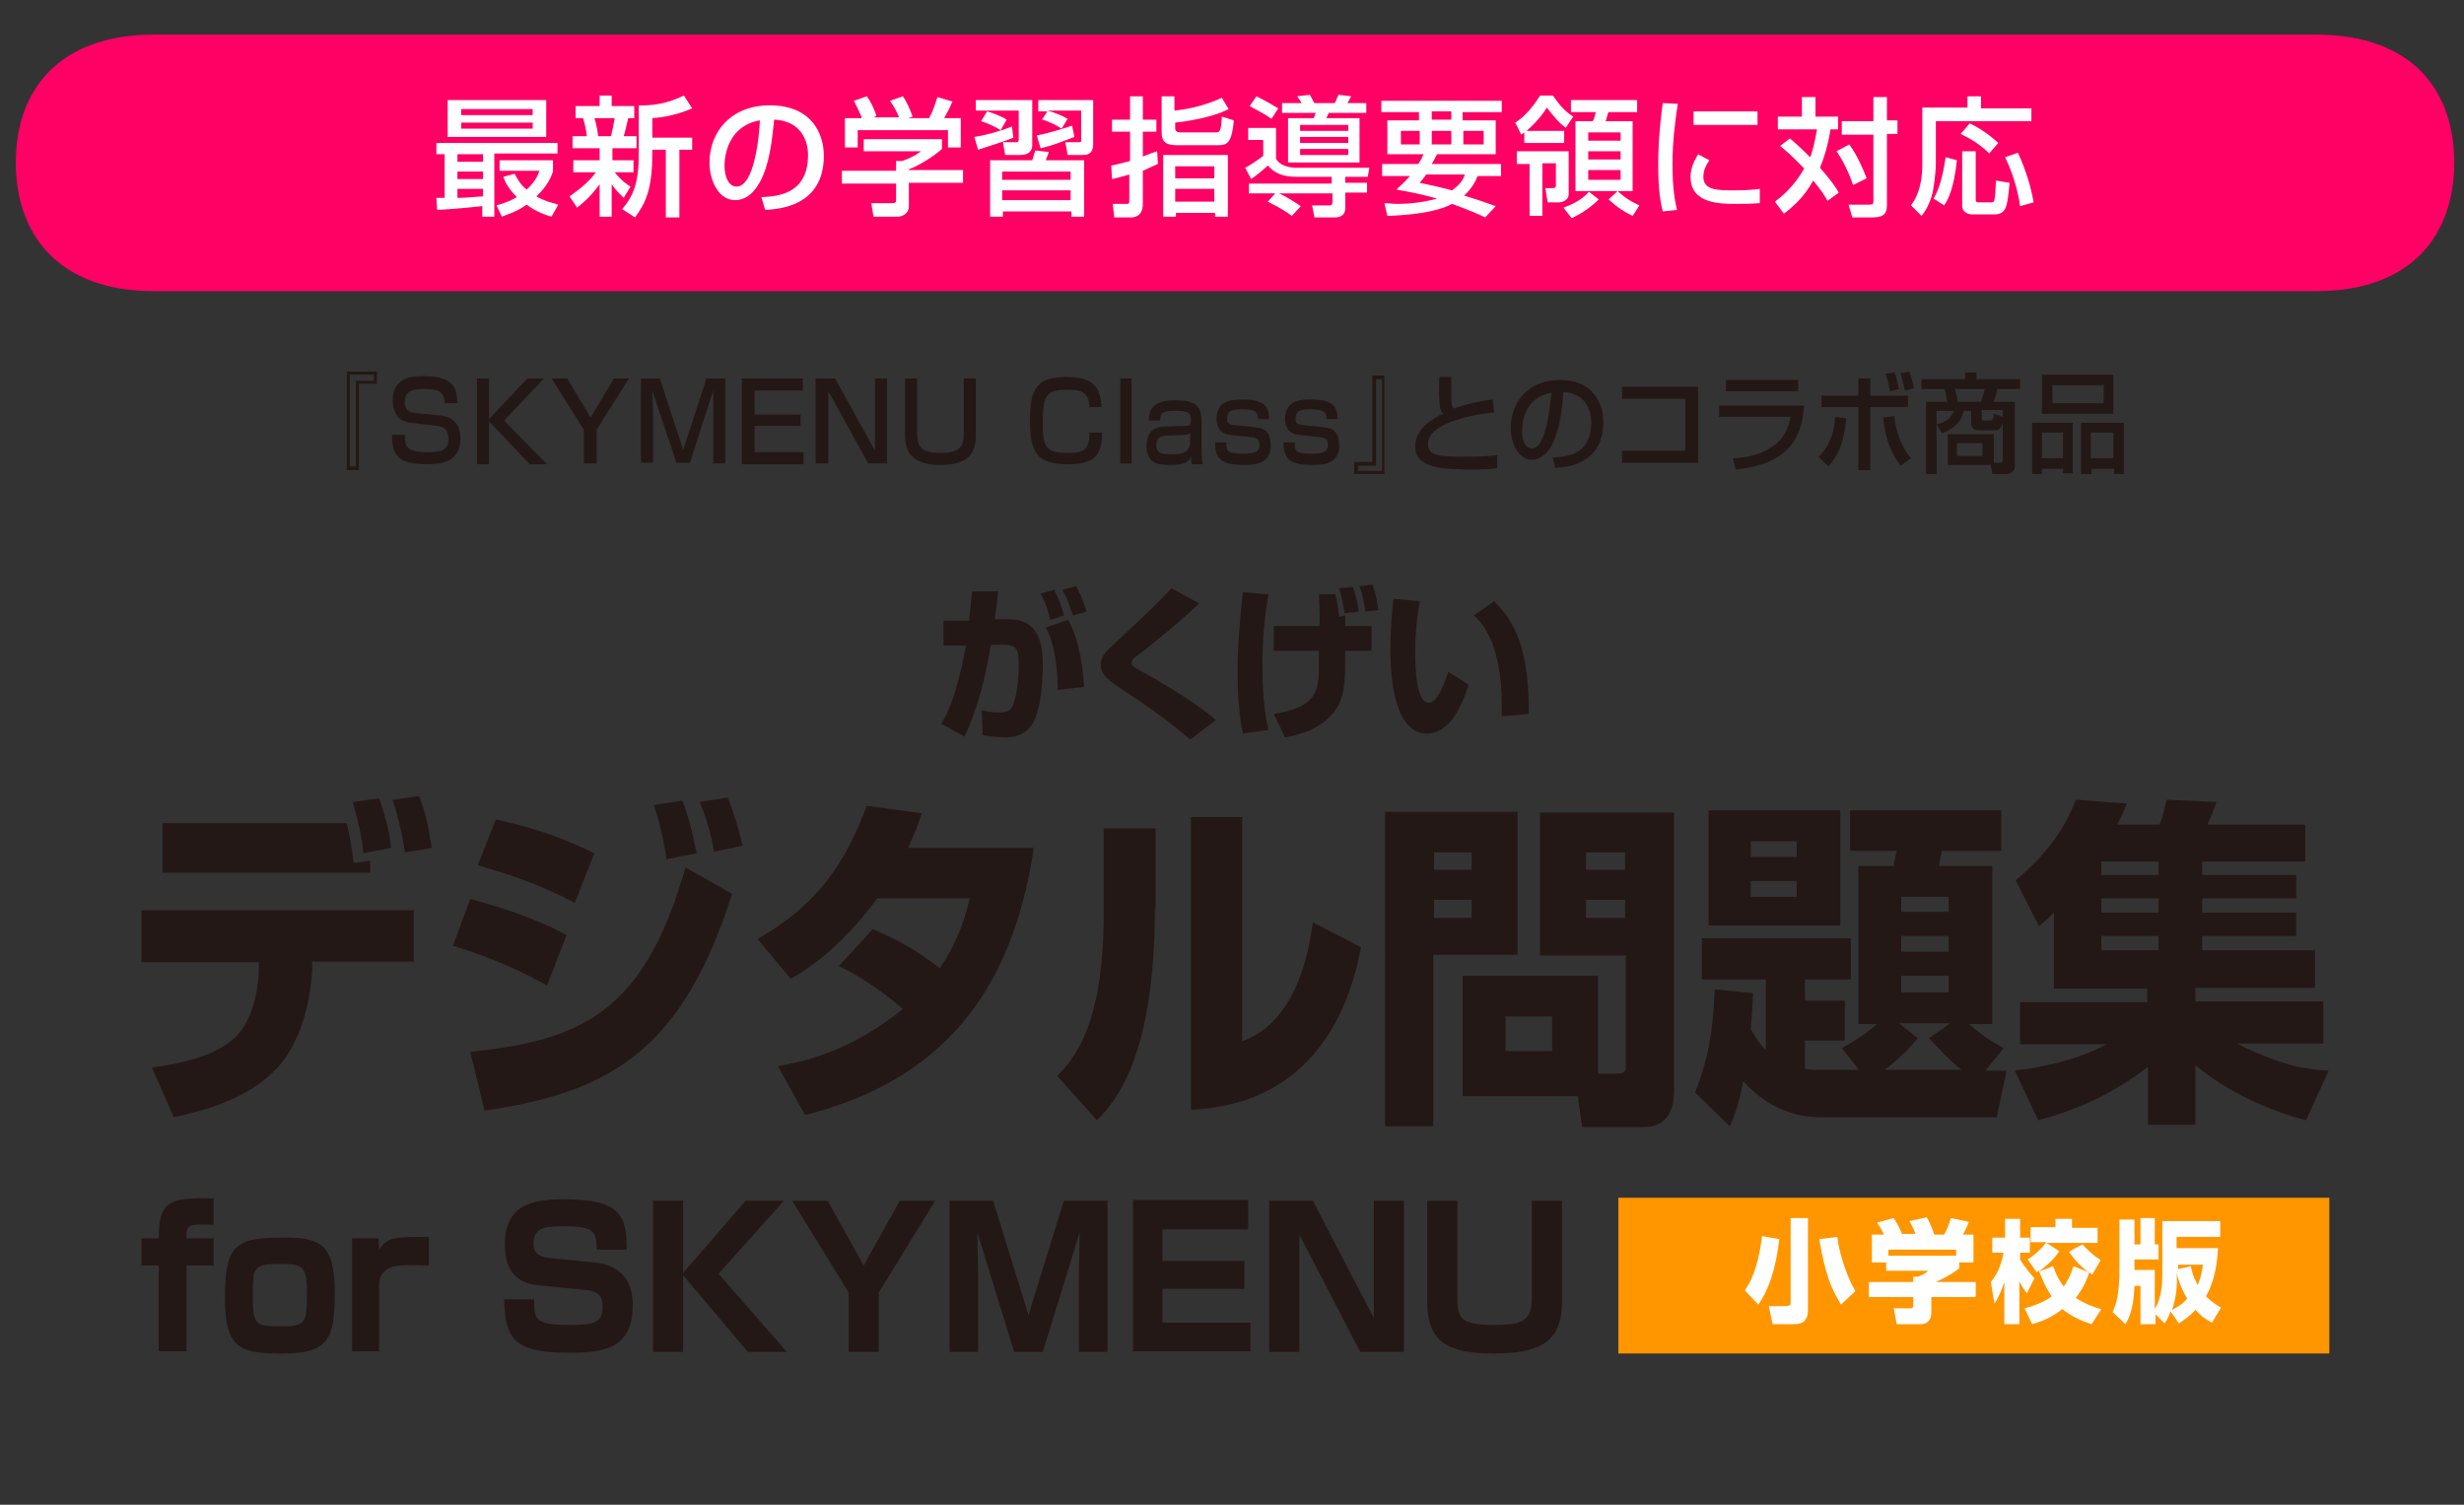
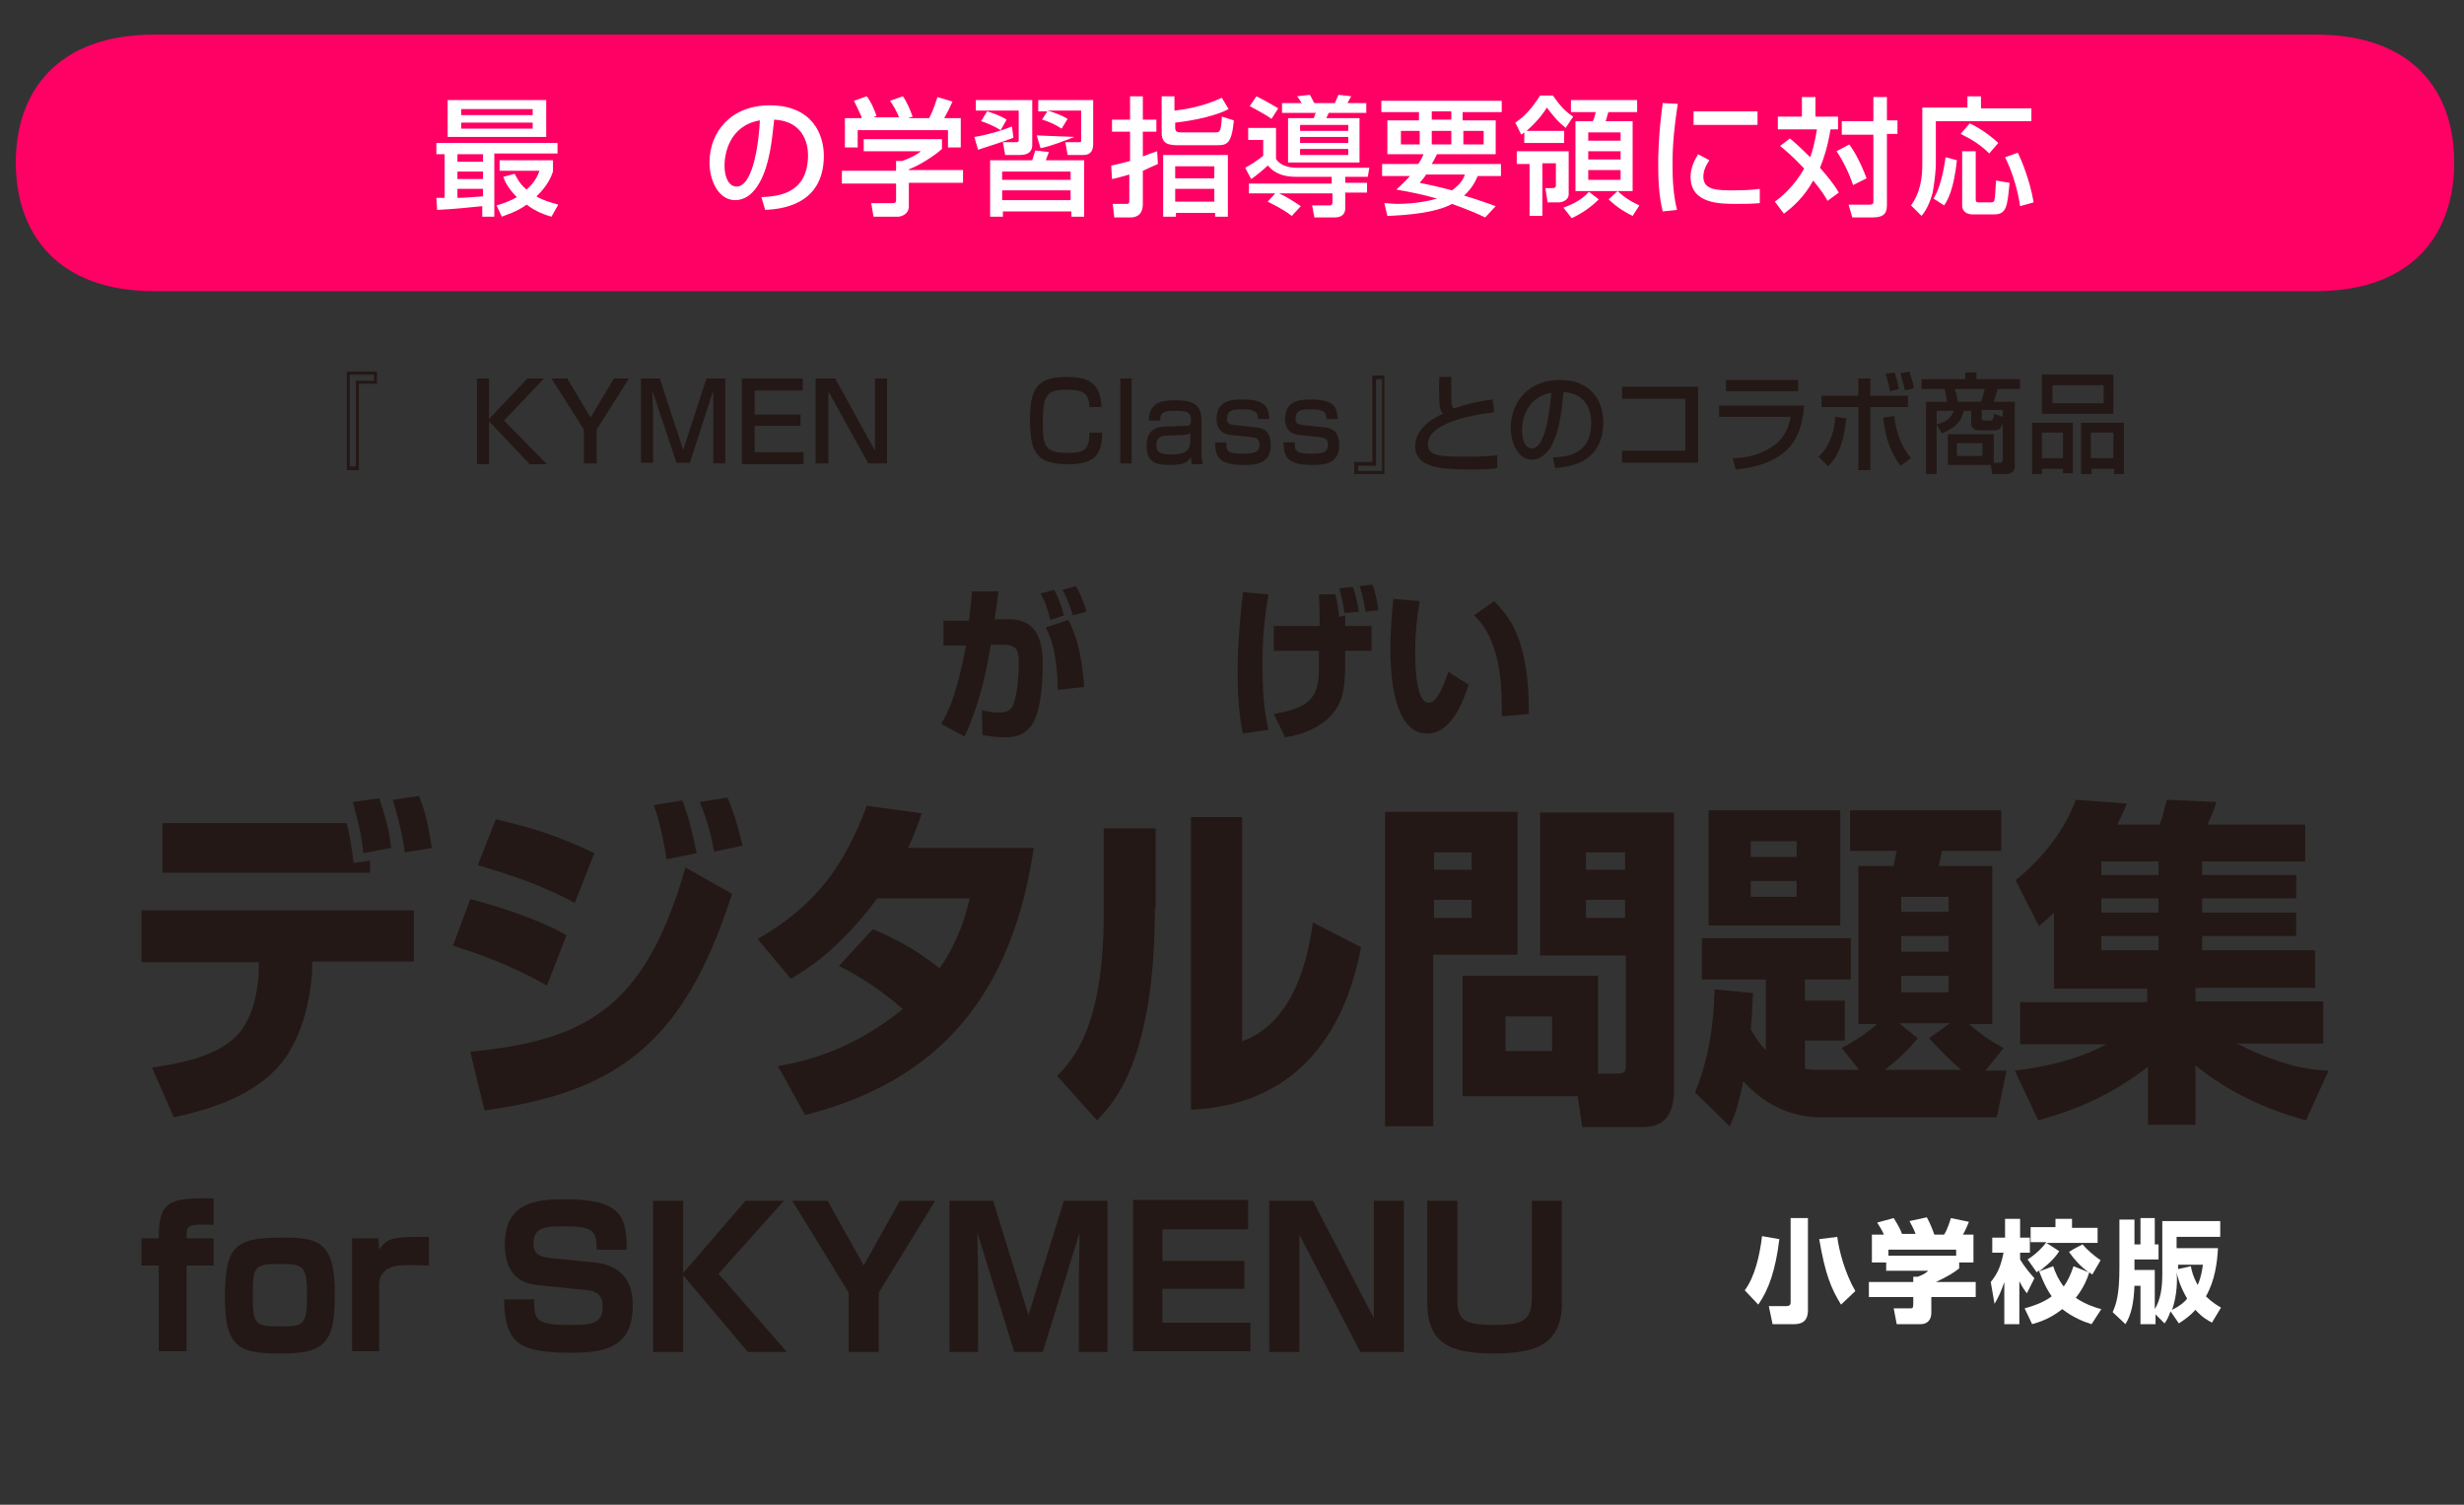
<svg xmlns="http://www.w3.org/2000/svg" version="1.1" id="レイヤー_1" x="0px" y="0px" viewBox="0 0 327.5 200" style="enable-background:new 0 0 327.5 200;" xml:space="preserve">
  <rect x="0" y="0" width="327.5" height="200" fill="#333333" stroke="none" />
  <style type="text/css">
	.st0{fill:#FF0064;}
	.st1{fill:#231815;}
	.st2{fill:#FF9600;}
	.st3{fill:#FFFFFF;}
</style>
  <path class="st0" d="M307.8,4.6H20.5c-12.9,0-18.4,7.6-18.4,17l0,0c0,9.4,5.5,17.1,18.4,17.1h287.3c12.9,0,18.4-7.6,18.4-17.1l0,0  C326.2,12.2,320.8,4.6,307.8,4.6z" />
  <g>
    <path class="st1" d="M132.7,78.6c-0.1,0.9-0.2,1.8-0.5,3.7h1.8c4.1,0,4.6,3.2,4.6,6.2c0,1.2-0.1,6-1.5,7.9   c-1.1,1.5-2.5,1.6-3.5,1.6c-1.4,0-2.3-0.2-3-0.3l-0.1-3.3c0.8,0.2,1.5,0.3,2.4,0.3c1,0,1.4-0.4,1.6-0.7c0.6-0.9,0.9-3.9,0.9-5.5   c0-1.8,0-2.8-2-2.8l-1.7,0c-0.7,4.2-1.7,8.4-3.5,12.2l-3.1-1.7c0.9-1.5,2-3.6,3.3-10.4l-3,0v-3.3h3.4c0.2-1.6,0.3-2.9,0.4-3.9   L132.7,78.6z M139.6,82.4c-0.2-0.8-0.6-2.4-1.3-3.5l1.8-0.5c0.6,1,1.1,2.5,1.3,3.4L139.6,82.4z M140.6,91.7   c-0.1-5.5-1.2-7.5-1.6-8.3l3-1c1,1.9,1.8,4.5,2.1,8.9L140.6,91.7z M142.6,81.8c-0.1-0.2-0.6-2.1-1.4-3.4l1.8-0.5   c0.2,0.4,0.7,1,1.4,3.4L142.6,81.8z" />
-     <path class="st1" d="M158.2,98.3c-3.1-2.7-6.1-4.7-8.8-6.5c-2-1.3-3.1-2.1-3.1-3.5c0-1.1,0.7-1.7,2.4-3.3c3.9-3.6,5.4-5.1,7-6.8   l3.7,2c-3.1,2.9-6.8,5.9-8.2,6.9c-0.4,0.3-0.8,0.6-0.8,1c0,0.4,0.4,0.6,1.1,1c2,1.1,7.4,4.2,10.1,6.6L158.2,98.3z" />
    <path class="st1" d="M168.6,79c-0.2,1.4-0.8,4.2-0.8,9.1c0,3,0.1,6,0.8,8.9l-3.4,0.5c-0.2-1-0.7-3.3-0.7-8.2c0-3.5,0.3-7,0.7-10.6   L168.6,79z M175.4,83.2c0-1.2,0-2.2-0.1-4.2h2.2c0.3,1.3,0.3,1.4,0.5,3l0.8-0.2v1.4h3.5v3.3h-3.5c0,3.4,0,5.5-0.9,7.2   c-0.4,0.8-2,3.5-7.1,4.3l-1.5-3.1c4.6-0.8,6-2.1,6-5.8v-2.6h-6v-3.3H175.4z M178.7,81.5c-0.3-1.9-0.4-2.3-0.7-3.3l1.8-0.2   c0.4,0.9,0.7,2.6,0.8,3.3L178.7,81.5z M181.5,81.3c-0.1-0.4-0.3-2-0.8-3.4l1.7-0.2c0.5,1.2,0.7,2.6,0.8,3.4L181.5,81.3z" />
    <path class="st1" d="M188.7,79.9c-0.4,2.3-0.6,4.4-0.6,6.7c0,2,0.1,6.8,1.8,6.8c1.1,0,2-2.3,2.6-4.1l2.7,1.7   c-0.6,1.9-2.2,6.5-5.5,6.5c-4.4,0-4.9-7.5-4.9-11.2c0-2.3,0.2-4.9,0.4-6.7L188.7,79.9z M199.6,95.2c0-0.4,0-0.9,0-1.6   c0-7.5-2.3-10.6-3.7-11.8l2.7-1.9c1.9,2,4.7,5,4.6,15L199.6,95.2z" />
  </g>
  <g>
    <path class="st1" d="M55,121v6.8H41.5l0,1c-0.2,4.2-1.5,9.8-4.7,13.2c-3.8,4-9.5,5.6-13.7,6.5l-2.9-6.6c4.1-0.6,8.2-1.5,10.8-3.8   c3.1-2.6,3.4-8.2,3.4-9.2l0-1H18.8V121H55z M46.1,109.5c0.3,1.1,0.7,3.4,0.9,5.2l2.2-0.3v1.6H21.6v-6.6H46.1z M48.3,113.4   c-0.3-2.8-0.6-3.7-1.4-6.8l3.5-0.5c1.1,3.2,1.4,5,1.6,6.6L48.3,113.4z M53.8,113.3c-0.3-2.4-0.9-4.7-1.6-7l3.5-0.5   c0.9,2.4,1.1,3.3,1.7,6.9L53.8,113.3z" />
    <path class="st1" d="M72.7,131c-5.1-2.9-9.6-4.4-12.5-5.3l2.3-6.2c2,0.5,8.4,2.3,12.8,4.8L72.7,131z M62.5,139.8   c14.5-1.5,23.1-5,28.6-24.5l6.2,3.5c-6.5,20.4-15.8,26.4-32.9,28.8L62.5,139.8z M76.4,120c-4.6-2.4-8.1-3.6-12.9-5l2.4-6.1   c4.9,1.1,8.5,2.3,13.1,4.5L76.4,120z M88.6,114.2c-0.1-0.6-0.7-4.5-1.7-7.2l3.8-0.6c0.4,1.1,1,2.6,1.9,7L88.6,114.2z M94.9,113.2   c-0.3-1.9-1-4.6-1.9-6.6l3.7-0.6c1.1,2.5,1.9,6,2,6.4L94.9,113.2z" />
    <path class="st1" d="M116,123.5c2.6,1.1,5.5,2.5,8.9,5.2c2.5-3.6,3.5-7.2,4-9.3h-12.3c-5.1,6.9-9.6,9.6-11.5,10.7l-4.4-5.3   c7.9-4.5,11.7-10.1,14.5-17.7l7.3,1c-0.5,1.6-0.9,2.6-1.8,4.6h16.7c-2.9,19.6-12.6,31-30.4,35.5l-3.6-6.5c2.8-0.5,9.4-1.7,16.6-7.6   c-3.7-3.2-7.2-5.1-8.5-5.7L116,123.5z" />
    <path class="st1" d="M153.5,120.7c0,20.2-5.5,26-7.7,28.2l-5.3-5.9c2-2,6.2-6.4,6.2-21.5v-11.4h6.9V120.7z M165.1,138.4   c7.3-2.6,8.9-12.1,9.4-15.8l6.4,3.3c-2.3,12.2-9.2,21-22.6,21.6v-38.9h6.8V138.4z" />
    <path class="st1" d="M184.2,107.9h17.5v19h-11.2v22.8h-6.4V107.9z M190.6,113.3v2.3h5v-2.3H190.6z M190.6,119.6v2.4h5v-2.4H190.6z    M212.3,142.7h2.6c1.1,0,1.2-0.3,1.2-1.3v-14.4h-11.4v-19h17.8v36.9c0,4.6-2.7,4.9-4.2,4.9h-8l-0.6-4.1h-15.3v-16h18V142.7z    M200.1,135.1v4.6h6.2v-4.6H200.1z M210.8,113.3v2.3h5.2v-2.3H210.8z M210.8,119.6v2.4h5.2v-2.4H210.8z" />
    <path class="st1" d="M244.8,139.3c1.1-0.6,2.9-1.6,4.7-3.2H247v-21h4.7c0-0.2,0.3-1.6,0.4-2h-6.2v-5.4H266v5.4h-7.9   c0,0.2-0.4,1.8-0.4,2h7.1v21h-3.1c1.9,1.7,3.5,2.6,4.6,3.2l-2.4,3h2.8l-1.3,6.2h-23.4c-5.9,0-9.3-3.7-10.3-4.8   c-0.7,3.6-1.3,4.9-1.8,6l-4.6-4.5c1.5-3.7,2.4-7.6,2.6-13.7l5.1,0.5c-0.1,1.5-0.1,2.8-0.3,4.8c0.3,0.5,1,1.8,2,2.8v-9.4h-8.5v-5.5   H246v5.5h-6.1v2.8h5.3v5.3h-5.3v3.8c0.5,0,0.8,0.1,1.6,0.1h5.6L244.8,139.3z M227.1,107.7h17.5v15.3h-17.5V107.7z M232.7,111.8v2.1   h6.1v-2.1H232.7z M232.7,117.1v2.1h6.1v-2.1H232.7z M254.9,138c-0.6,0.7-1.9,2.3-4.4,4.2h10.2c-1.5-1.2-2.9-2.7-4.3-4.2l2.8-2h-6.8   L254.9,138z M252.7,119.2v2h6.3v-2H252.7z M252.7,124.4v2.1h6.3v-2.1H252.7z M252.7,129.7v2.2h6.3v-2.2H252.7z" />
    <path class="st1" d="M306.5,148.9c-5.3-1.4-10.4-3.8-14.7-7.3v7.9h-6.3v-7.7c-4.5,3.4-8.7,5.5-14.6,7.1l-3.1-6.6   c4.2-0.5,8.4-1.5,12.2-3.5h-11.5v-5.6h16.9v-1.8H273v-10.1c-0.8,0.8-1.2,1.1-2,1.8l-3.1-6.1c3.3-2.7,6.4-6.3,8-10.7l6.8,0.5   c-0.3,0.7-0.6,1.5-1.3,2.8h5.6c0.4-0.8,0.4-1,1-3.3l6.6,0.3c-0.4,1.2-0.7,1.9-1.2,3h13v4.9h-13.7v1.8h12.5v3.1h-12.5v1.9h12.5v3.1   h-12.5v1.9h15v5h-15.9v1.8h17v5.6h-11.5c6.4,3.2,9.9,3.5,12.2,3.6L306.5,148.9z M279.3,114.5v1.8h7.6v-1.8H279.3z M279.3,119.4v1.9   h7.6v-1.9H279.3z M279.3,124.4v1.9h7.6v-1.9H279.3z" />
  </g>
  <g>
    <path class="st1" d="M28.4,162.8c-2.8-0.1-3.6-0.1-3.6,1.2v0.6h3.6v3.6h-3.6v11.4h-3.7v-11.4h-2.3v-3.6h2.3c0-4.8,1.2-5.5,7.3-5.3   V162.8z" />
    <path class="st1" d="M44.5,171.9c0,6.1-0.9,8-6.9,8c-5.4,0-7.7-0.4-7.7-7.3c0-6.7,1.1-8.1,7.3-8.1   C42.5,164.4,44.5,165.2,44.5,171.9z M37.4,176.3c3.2,0,3.4-0.4,3.4-4.4c0-3.8-0.6-3.9-3.8-3.9c-3.3,0-3.4,0.5-3.4,4.2   C33.6,176.1,33.9,176.3,37.4,176.3z" />
    <path class="st1" d="M50.3,164.6l0.1,1.5c1.1-1.7,2.1-1.7,6.6-1.7v3.8c-3.6-0.1-4.1,0-4.5,0.1c-1,0.2-2.1,0.9-2.1,2.4v8.9h-3.6v-15   H50.3z" />
    <path class="st1" d="M79.3,166c0-2.3-0.4-3-4.1-3c-2.5,0-4.3,0-4.3,2.3c0,1,0.4,1.7,2.1,1.9l6,0.6c5,0.5,5.1,4.4,5.1,5.7   c0,5.7-3.8,6.3-8.3,6.3c-7,0-8.7-1.4-8.8-7.1h4c0,2.5,0,3.4,4.4,3.4c3,0,4.7,0,4.7-2.4c0-1.5-0.7-2-1.9-2.2l-6.9-0.7   c-3.5-0.4-4.2-3.1-4.2-5.4c0-5.6,4.2-6,7.9-6c7.5,0,8.3,2.2,8.3,6.7H79.3z" />
    <path class="st1" d="M99.1,159.6h5.1l-8.7,9.7l9.1,10.4h-5.2l-8.6-10.2v10.2h-4v-20.1h4v9.6L99.1,159.6z" />
    <path class="st1" d="M110,159.6l4.8,8.6l4.8-8.6h4.7l-7.5,12.2v7.9h-4v-7.9l-7.5-12.2H110z" />
    <path class="st1" d="M138.6,179.7h-3.8l-4.9-15.9c0,1.4,0.1,4.4,0.1,5.6v10.3h-3.8v-20.1h5.8l4.7,15.2l4.7-15.2h5.8v20.1h-3.8   v-10.3c0-1.4,0.1-4.2,0.1-5.6L138.6,179.7z" />
    <path class="st1" d="M165.9,159.6v3.8h-11.4v4.2h10.9v3.7h-10.9v4.5h11.7v3.8h-15.6v-20.1H165.9z" />
    <path class="st1" d="M174.5,159.6l8.1,15.6v-15.6h4v20.1h-5.8l-8.1-15.6v15.6h-4v-20.1H174.5z" />
    <path class="st1" d="M193.7,159.6v13.1c0,2.7,0.8,3.4,4.9,3.4c3.7,0,5-0.5,5-3.6v-12.9h4v13.5c0,5.5-3.3,6.8-9.1,6.8   c-6.1,0-8.8-1.6-8.8-6.8v-13.5H193.7z" />
  </g>
  <g>
-     <rect x="215.1" y="159.2" class="st2" width="94.5" height="20.7" />
    <g>
      <path class="st3" d="M236.5,164.7c-0.5,4.1-1.4,6.7-2.8,8.7l-1.8-1.9c1.3-1.7,2-4.6,2.3-7.2L236.5,164.7z M240.3,161.9v12.3    c0,1.2-0.6,1.8-1.8,1.8h-2.9l-0.5-2.4h2.3c0.5,0,0.6-0.2,0.6-0.5v-11.2H240.3z M244.7,173.4c-1.3-2.1-2.1-4-2.9-8.7l2.4-0.3    c0.2,1.7,1,4.8,2.4,7.2L244.7,173.4z" />
      <path class="st3" d="M250.4,164.1c-0.3-0.7-0.6-1.1-0.9-1.6l2.2-0.6c0.5,0.8,0.9,1.5,1.1,2.1h1.8c-0.2-0.6-0.4-0.9-0.8-1.7    l2.3-0.5c0.4,0.7,0.8,1.7,1,2.3h1.3c0.5-0.8,0.8-1.9,0.9-2.2l2.4,0.5c-0.3,0.7-0.4,1-0.8,1.7h1.4v3.7h-1.9v0.8    c-0.8,0.6-1.4,1-3.1,1.8h5.3v2h-5.9v2.1c0,0.9-0.5,1.5-1.4,1.5h-3.2l-0.4-2.1h2.1c0.4,0,0.5,0,0.5-0.6v-0.9h-5.9v-2h5.9v-0.7h0.6    c0.5-0.2,1-0.4,1.4-0.8h-5.6v-1.1h-1.9v-3.7H250.4z M260,166.1h-9v0.8h9V166.1z" />
      <path class="st3" d="M264.6,170.4c0.8-1,1.3-1.9,1.7-3.9h-1.5v-2h1.7V162h2v2.5h1.3v2h-1.3v0.9c0.6,1,1.2,1.7,1.9,2.5l-1,2    c-0.2-0.3-0.5-0.6-1-1.6v5.7h-2v-5.6c-0.4,1.2-0.8,2.1-1.3,2.9L264.6,170.4z M269.1,173.9c1.8-0.5,2.8-1,3.6-1.6    c-1-1.4-1.6-3.2-1.7-3.4c-0.1,0-0.1,0.1-0.3,0.2l-1.2-1.7c1.1-0.7,2-1.6,2.5-2.3h-2.1v-2h3.3V162h2.2v1.2h3.4v2H272l1.7,1.1    c-0.8,1.3-2.3,2.4-2.7,2.7l1.9-0.7c0.3,0.9,0.7,1.8,1.4,2.7c0.5-0.7,0.9-1.5,1.3-2.7l2,0.8c-1.1-0.8-1.9-1.7-2.6-2.7    c0.6-0.4,1.4-0.8,1.8-1c0.6,0.7,1.5,1.5,2.4,2.1l-1.1,1.9c-0.3-0.2-0.3-0.2-0.4-0.3c-0.3,0.9-0.7,2-1.8,3.4    c1.3,0.9,2.9,1.4,3.4,1.5L278,176c-1-0.3-2.5-0.9-3.9-2c-1.5,1.2-2.9,1.7-4,2L269.1,173.9z" />
      <path class="st3" d="M286.5,174.7v1.3h-2v-5.1h-0.8c-0.1,2.3-0.4,3.8-1.2,5.1l-1.7-1.6c0.5-1.1,0.9-2.4,0.9-5.9v-6.4h2v3.3h0.8    v-3.5h1.9v3.5h0.5v2h-3.2v1.4h2.7v5.2c0.8-1.3,1-2.9,1-4.7v-7h7.7v2.1h-5.8v1.5h5.5c-0.1,1.9-0.4,4.3-1.6,6.4    c0.8,0.8,1.5,1.2,2,1.5l-1.2,2c-0.5-0.3-1.2-0.6-2.2-1.7c-0.8,0.9-1.6,1.4-2.2,1.8l-1.1-1.6c-0.3,0.8-0.5,1.2-0.8,1.6L286.5,174.7    z M288.7,174.1c1.2-0.6,1.8-1.2,2-1.5c-1-1.7-1.3-3-1.4-3.5C289.4,170,289.4,172.1,288.7,174.1z M289.4,168.7l1.8-0.4    c0.1,0.6,0.3,1.4,0.9,2.5c0.5-1.1,0.6-2.1,0.7-2.7h-3.3V168.7z" />
    </g>
  </g>
  <g>
    <path class="st1" d="M50.1,51h-2.4v11.5h-1.6V49.4h4V51z M49.7,49.8h-3.2v12.2h0.8V50.6h2.4V49.8z" />
-     <path class="st1" d="M59.1,53.8c0-1.5-0.4-2.1-2.7-2.1c-1.5,0-2.6,0.2-2.6,1.8c0,1,0.6,1.3,1.4,1.4l3.1,0.3   c1.1,0.1,2.9,0.5,2.9,3.1c0,3.2-2.7,3.4-4.5,3.4c-3.6,0-4.6-1-4.6-3.9h1.7c0,1.6,0.3,2.3,3,2.3c2.1,0,2.8-0.4,2.8-1.8   c0-1.3-0.7-1.6-1.5-1.7l-3.5-0.4c-2.1-0.2-2.4-2-2.4-3c0-3.2,2.9-3.2,4.1-3.2c4.1,0,4.4,1.6,4.5,3.6H59.1z" />
    <path class="st1" d="M70.1,50.3h2.2L67,55.9l5.7,5.8h-2.3L65,56v5.7h-1.6V50.3H65v5.4L70.1,50.3z" />
    <path class="st1" d="M75.4,50.3l3.1,5.2l3.1-5.2h2l-4.3,6.8v4.5h-1.7v-4.5l-4.3-6.8H75.4z" />
    <path class="st1" d="M87.7,50.3l3.1,9.5l3.1-9.5h2.5v11.3h-1.6v-6.9c0-0.6,0-2.1,0-2.8l-3.1,9.6h-1.8l-3.2-9.6   c0,0.3,0.1,2.4,0.1,2.8v6.8h-1.6V50.3H87.7z" />
    <path class="st1" d="M106.7,50.3v1.6h-6.4v3.2h6.1v1.5h-6.1v3.5h6.5v1.6h-8.2V50.3H106.7z" />
    <path class="st1" d="M111,50.3l5.3,9.6v-9.6h1.6v11.3h-2.5l-5.3-9.6v9.6h-1.7V50.3H111z" />
-     <path class="st1" d="M121.9,50.3v7.4c0,1.6,0.5,2.5,3.1,2.5c2.6,0,3.1-0.9,3.1-2.5v-7.4h1.6v7.6c0,2.4-1.1,3.9-4.7,3.9   c-3.4,0-4.7-1.4-4.7-3.9v-7.6H121.9z" />
    <path class="st1" d="M144.8,54.2c0-2.2-1.2-2.4-3-2.4c-2.7,0-3.2,0.7-3.2,4.4c0,3,0.3,4,3.2,4c2.2,0,3-0.3,3-2.7h1.7   c0,3.3-1.4,4.2-4.5,4.2c-4,0-5.1-1.3-5.1-5.8c0-4.1,0.8-5.8,4.8-5.8c2.7,0,4.6,0.6,4.7,4H144.8z" />
    <path class="st1" d="M150.4,50.3v11.3h-1.5V50.3H150.4z" />
    <path class="st1" d="M159.7,59.9c0,1.1,0.1,1.5,0.2,1.8h-1.5c-0.1-0.4-0.1-0.5-0.1-1c-0.4,0.8-1,1.1-2.8,1.1   c-1.6,0-3.1-0.2-3.1-2.5c0-0.6,0-2.5,2.3-2.6l2.9-0.1c0.4,0,0.7,0,0.7-0.8c0-1-0.5-1.2-2.1-1.2c-1.5,0-2,0.2-2,1.3h-1.5   c0-2.3,1.6-2.7,3.4-2.7c2.5,0,3.6,0.5,3.6,2.8V59.9z M158.2,57.5c-0.2,0.3-0.7,0.3-0.8,0.3l-2.4,0.1c-1.3,0.1-1.3,0.8-1.3,1.3   c0,1.1,0.8,1.2,2,1.2c1.4,0,2.5-0.2,2.5-1.8V57.5z" />
    <path class="st1" d="M167.2,55.7c0-0.6,0-1.3-2-1.3c-1.4,0-2.1,0.1-2.1,1.3c0,0.4,0.1,0.7,1,0.8l2.8,0.3c1.4,0.1,2,0.9,2,2.4   c0,2.5-2.1,2.6-3.6,2.6c-3.2,0-3.8-1-3.8-3h1.5c0,1.1,0,1.5,2.3,1.5c1.8,0,2.1-0.4,2.1-1.2c0-0.7-0.3-0.9-1.1-1l-2.8-0.3   c-1.8-0.2-1.8-1.8-1.8-2.1c0-2.6,2.2-2.6,3.5-2.6c3.4,0,3.4,1.4,3.5,2.6H167.2z" />
    <path class="st1" d="M176.3,55.7c0-0.6,0-1.3-2-1.3c-1.4,0-2.1,0.1-2.1,1.3c0,0.4,0.1,0.7,1,0.8l2.8,0.3c1.4,0.1,2,0.9,2,2.4   c0,2.5-2.1,2.6-3.6,2.6c-3.2,0-3.8-1-3.8-3h1.5c0,1.1,0,1.5,2.3,1.5c1.8,0,2.1-0.4,2.1-1.2c0-0.7-0.3-0.9-1.1-1l-2.8-0.3   c-1.8-0.2-1.8-1.8-1.8-2.1c0-2.6,2.2-2.6,3.5-2.6c3.4,0,3.4,1.4,3.5,2.6H176.3z" />
    <path class="st1" d="M180,61.4h2.4V49.9h1.6V63h-4V61.4z M180.5,62.6h3.2V50.4h-0.8v11.5h-2.4V62.6z" />
    <path class="st1" d="M192.9,50c0,0.4,0,1.3,0,3c0,0.9,0.2,1.2,0.3,1.3c1.7-0.6,3.4-1,5.2-1.2l0.2,1.7c-3.6,0.4-8.8,1.6-8.8,4.2   c0,1.6,1.4,1.7,5.2,1.7c2,0,3.3-0.1,4-0.2v1.7c-0.4,0.1-1.2,0.2-3.2,0.2c-4,0-7.7-0.1-7.7-3.1c0-2.4,2.5-3.8,3.7-4.3   c-0.4-0.5-0.6-0.7-0.5-4.9H192.9z" />
    <path class="st1" d="M206.4,60.8c1.7-0.1,5.1-0.2,5.1-4.7c0-1.1-0.4-3.8-3.7-4c-0.2,2.4-0.5,5-1.5,7c-0.2,0.4-1.1,2-2.7,2   c-1.8,0-2.8-2.2-2.8-4.2c0-3.5,2.4-6.4,6.5-6.4c4.6,0,5.8,3.3,5.8,5.6c0,5.7-5,6-6.4,6.1L206.4,60.8z M202.3,57.2   c0,1.6,0.6,2.4,1.3,2.4c1.9,0,2.4-5.4,2.6-7.4C202.8,52.8,202.3,55.9,202.3,57.2z" />
    <path class="st1" d="M225.7,51.5v10h-10.1v-1.6h8.4V53h-8.4v-1.6H225.7z" />
    <path class="st1" d="M239.8,53.9c-0.3,3-0.9,7.7-9.1,8.5l-0.4-1.5c0.8,0,3.1-0.1,5.2-1.5c1.9-1.2,2.3-3,2.5-4h-9.5v-1.5H239.8z    M239,50.5v1.5h-9.6v-1.5H239z" />
    <path class="st1" d="M241.7,60.7c1.5-1.3,2.2-3.6,2.2-5.3l1.5,0.2c-0.4,3.9-1.4,5.3-2.4,6.4L241.7,60.7z M248.6,50.3v2.3h5v1.5h-5   v8.4H247v-8.4h-4.9v-1.5h4.9v-2.3H248.6z M251.8,55.3c0.1,1.2,0.5,3.6,2.2,5.6l-1.4,1c-1.4-1.9-2-3.7-2.3-6.4L251.8,55.3z    M251.2,52c-0.2-1.2-0.4-1.8-0.6-2.3l1.2-0.2c0.1,0.2,0.4,1.2,0.6,2.2L251.2,52z M253.2,51.9c-0.3-1.2-0.4-1.6-0.6-2.3l1.2-0.2   c0.1,0.4,0.4,1.2,0.6,2.2L253.2,51.9z" />
    <path class="st1" d="M264.9,61.5h0.9c0.3,0,0.4-0.2,0.4-0.4v-4.9c-0.3,1-0.7,1-1.2,1h-1.8c-0.4,0-1.2,0-1.2-1v-1.6h-1   c-0.3,1.3-0.9,2.2-2.9,3l-0.7-1.2V63H256v-9.6h2.8c-0.1-0.8-0.3-1.4-0.3-1.7h-3.1v-1.3h5.8v-0.9h1.5v0.9h5.8v1.3h-3   c-0.1,0.3-0.2,0.9-0.5,1.7h2.8V62c0,0.6-0.5,1-1,1h-2l-0.2-1.2h-5.7v-4.1h6.1V61.5z M257.4,54.6v1.8c1.3-0.3,1.9-0.8,2.3-1.8H257.4   z M259.8,51.7c0.3,0.8,0.3,1,0.4,1.7h3.1c0.3-0.7,0.4-1.5,0.5-1.7H259.8z M260.1,58.9v1.7h3.4v-1.7H260.1z M266.2,55.4v-0.9h-2.8   v1.1c0,0.2,0.1,0.3,0.3,0.3h0.7c0.4,0,0.6-0.1,0.6-0.9L266.2,55.4z" />
    <path class="st1" d="M270.1,56.2h5.4v6.7h-1.3v-0.6h-2.8V63h-1.3V56.2z M280.9,55h-9.5v-5.2h9.5V55z M271.4,60.9h2.8v-3.4h-2.8   V60.9z M279.6,51.2h-6.8v2.4h6.8V51.2z M276.6,56.2h5.7V63h-1.3v-0.7h-3V63h-1.4V56.2z M277.9,60.9h3v-3.4h-3V60.9z" />
  </g>
  <g>
    <path class="st3" d="M58,26.3h1.1v-5.8H58V19h16.1v1.4h-8.4v8.4h-1.6v-1.4c-1,0.1-3.7,0.4-6,0.5L58,26.3z M59.5,13.3h13.1v4.9H59.5   V13.3z M60.8,20.5v1h3.4v-1H60.8z M60.8,22.8v1h3.4v-1H60.8z M64.2,25.1h-3.4v1.2c1,0,1.7-0.1,3.4-0.2V25.1z M61.3,14.5v0.8h9.5   v-0.8H61.3z M61.3,16.3v0.8h9.5v-0.8H61.3z M68.4,23.1c0.3,0.5,0.6,1.3,1.6,2.1c1.1-1,1.5-1.9,1.7-2.5h-5.3v-1.4h7.1v1.5   c-0.2,0.6-0.7,1.9-2.2,3.3c1,0.6,1.9,0.8,2.9,1.1l-0.9,1.6c-0.7-0.2-2-0.6-3.3-1.6c-1.4,1-2.6,1.3-3.3,1.6L66,27.3   c0.6-0.2,1.5-0.4,2.7-1.1c-1.2-1.2-1.6-2.1-1.8-2.7L68.4,23.1z" />
-     <path class="st3" d="M75.7,26.1c1.1-0.8,2.4-1.7,3.5-3.2h-3v-1.6h3.5v-1.6h-3.6v-1.6H78c0-0.1-0.2-1.5-0.5-2.4h-1v-1.6h3.2v-1.4   h1.6v1.4h3v1.6h-0.8c-0.4,1.6-0.4,1.8-0.6,2.4h1.7v1.6h-3.2v1.6h2.8v1.6h-2.5c0.4,0.5,1.1,1.3,2.1,1.9l-0.9,1.5   c-0.9-0.9-1.1-1.1-1.6-1.8v4.3h-1.6v-4.3c-1.4,1.9-2.4,2.6-3,3.1L75.7,26.1z M79,15.7c0.3,0.8,0.5,2.2,0.5,2.4h1.7   c0.2-0.7,0.4-1.8,0.5-2.4H79z M92,14.4c-1.6,0.7-3.5,1.2-5.3,1.3v2.6H92v1.6h-1.7v9h-1.8v-9h-1.8v0.5c0,4.8-0.9,6.6-2.3,8.5   l-1.7-1.1c1.5-1.8,2.2-3.5,2.2-7.3V14c3,0.1,4.9-0.8,6-1.3L92,14.4z" />
    <path class="st3" d="M101.2,26.2c2-0.1,6.2-0.3,6.2-5.6c0-1.3-0.5-4.5-4.5-4.7c-0.3,2.8-0.6,5.9-1.9,8.3c-0.3,0.5-1.3,2.4-3.3,2.4   c-2.2,0-3.4-2.6-3.4-5c0-4.1,2.9-7.6,8-7.6c5.7,0,7.2,3.9,7.2,6.7c0,6.8-6.1,7.1-7.8,7.2L101.2,26.2z M96.3,22   c0,1.8,0.7,2.8,1.6,2.8c2.3,0,3-6.4,3.1-8.8C96.9,16.7,96.3,20.5,96.3,22z" />
    <path class="st3" d="M125.2,18.4v1.4c-1,0.9-3,2.2-4.4,2.7v0.1h7.2v1.7h-7.2v3.1c0,1.2-1.2,1.4-1.4,1.4h-3.3l-0.3-1.8h2.8   c0.5,0,0.5-0.2,0.5-0.5v-2.1h-7.2v-1.7h7.2v-1.3h0.8c0.6-0.2,1.8-0.7,2.5-1.3h-7.6v-1.6H125.2z M114.5,15.5c-0.4-0.9-0.8-1.7-1-2.1   l1.7-0.6c0.5,0.6,1,1.7,1.3,2.6l-0.4,0.2h3.4c-0.4-1-0.8-1.6-1.2-2.2l1.7-0.6c0.4,0.5,1,1.8,1.3,2.7l-0.6,0.2h2.8   c0.2-0.4,0.5-0.9,1.1-2.8l2,0.6c-0.4,0.9-0.6,1.3-1.1,2.2h2.2v3.9h-1.7v-2.3H114v2.3h-1.7v-3.9H114.5z" />
-     <path class="st3" d="M134.7,18.3c-1.2,0.5-3.8,1.3-4.7,1.6l-0.5-1.7c1.4-0.2,3.6-0.8,5-1.4L134.7,18.3z M129.8,13.3h7.4v6   c0,0.7-0.4,1.3-1.6,1.3h-2l-0.3-1.7h1.8c0.1,0,0.3,0,0.3-0.3v-3.9h-5.7V13.3z M131.2,14.8c0.7,0.2,1.8,0.6,2.6,1.1l-0.8,1.4   c-0.8-0.5-1.7-0.9-2.6-1.2L131.2,14.8z M144.1,21.3v7.5h-1.7v-0.7h-9.1v0.7h-1.7v-7.5h5.6c0.2-0.7,0.3-0.9,0.4-1.3l1.8,0.2   c-0.1,0.4-0.2,0.5-0.4,1.1H144.1z M133.2,22.8v1.1h9.1v-1.1H133.2z M133.2,25.3v1.3h9.1v-1.3H133.2z M142.8,18.2   c-1.3,0.5-3,1.2-4.5,1.5l-0.5-1.7c1.6-0.3,3.2-0.8,4.7-1.3L142.8,18.2z M139.2,14.8H138v-1.5h7.3v5.8c0,1.4-0.8,1.5-1.4,1.5h-2   l-0.3-1.7h1.9c0.2,0,0.2-0.1,0.2-0.3v-3.9H139.2c1.2,0.3,2.2,0.8,2.7,1.1l-0.8,1.3c-0.6-0.4-1.5-0.9-2.6-1.2L139.2,14.8z" />
+     <path class="st3" d="M134.7,18.3c-1.2,0.5-3.8,1.3-4.7,1.6l-0.5-1.7c1.4-0.2,3.6-0.8,5-1.4L134.7,18.3z M129.8,13.3h7.4v6   c0,0.7-0.4,1.3-1.6,1.3h-2l-0.3-1.7h1.8c0.1,0,0.3,0,0.3-0.3v-3.9h-5.7V13.3z M131.2,14.8c0.7,0.2,1.8,0.6,2.6,1.1l-0.8,1.4   c-0.8-0.5-1.7-0.9-2.6-1.2L131.2,14.8z M144.1,21.3v7.5h-1.7v-0.7h-9.1v0.7h-1.7v-7.5h5.6c0.2-0.7,0.3-0.9,0.4-1.3l1.8,0.2   c-0.1,0.4-0.2,0.5-0.4,1.1H144.1z M133.2,22.8v1.1h9.1v-1.1H133.2z M133.2,25.3v1.3h9.1v-1.3H133.2z M142.8,18.2   c-1.3,0.5-3,1.2-4.5,1.5l-0.5-1.7L142.8,18.2z M139.2,14.8H138v-1.5h7.3v5.8c0,1.4-0.8,1.5-1.4,1.5h-2   l-0.3-1.7h1.9c0.2,0,0.2-0.1,0.2-0.3v-3.9H139.2c1.2,0.3,2.2,0.8,2.7,1.1l-0.8,1.3c-0.6-0.4-1.5-0.9-2.6-1.2L139.2,14.8z" />
    <path class="st3" d="M147.7,22c0.6-0.1,0.9-0.2,2.5-0.6v-3.9h-2.4v-1.6h2.4v-3.1h1.7v3.1h1.8v1.6h-1.8v3.3c1-0.4,1.3-0.5,1.9-0.7   l0.1,1.7c-0.5,0.2-1.1,0.5-2,0.9v4.4c0,1.8-1.3,1.8-1.7,1.8h-2.1l-0.2-1.8h1.7c0.4,0,0.5,0,0.5-0.4v-3.5c-1.1,0.3-1.7,0.5-2.3,0.6   L147.7,22z M154.3,12.8h1.8v1.9c0.9-0.1,3.5-0.4,6.3-1.7l0.9,1.5c-1.5,0.8-4.3,1.5-7.1,1.8V17c0,0.5,0.3,0.6,0.8,0.6h4.5   c0.6,0,0.8,0,0.9-2.1L164,16c-0.3,3.1-0.9,3.3-2.2,3.3h-5.4c-1.6,0-2-0.6-2-1.7V12.8z M163.2,20.6v8.2h-1.7v-0.5h-5.2v0.5h-1.7   v-8.2H163.2z M156.2,22.1v1.6h5.2v-1.6H156.2z M156.2,25.1v1.7h5.2v-1.7H156.2z" />
    <path class="st3" d="M177,23.5h-4.7c-2.5,0-3.3-1-3.8-1.5c-0.5,0.5-1.6,1.4-2.2,1.8l-0.8-1.5c0.4-0.2,1.7-1,2.4-1.6v-2.1h-2V17h3.7   v4.1c0.5,0.9,1.7,1.2,2.8,1.2h9.6l-0.2,1.2h-3v0.8h2.9v1.3h-2.9v2.1c0,1.1-1,1.2-1.3,1.2h-2.8l-0.3-1.6h2.4c0.2,0,0.3-0.2,0.3-0.4   v-1.2H170c0.9,0.4,2,1.1,2.9,1.7l-1.2,1.3c-0.5-0.4-1.4-1-3.2-1.9l1-1.1h-3.5v-1.3H177V23.5z M167,12.8c1.6,0.8,2,1.1,2.9,1.6   l-0.9,1.4c-1.1-0.8-2.6-1.5-2.9-1.7L167,12.8z M170.4,13.7h2.6c-0.2-0.3-0.4-0.7-0.6-0.9l1.7-0.2c0.3,0.5,0.4,0.8,0.6,1.1h2.7   c0.2-0.3,0.3-0.7,0.5-1.1l1.7,0.2c-0.1,0.2-0.2,0.3-0.5,0.9h2.5V15h-5c-0.1,0.3-0.2,0.4-0.3,0.7h4.4v5.9h-9.5v-5.9h3.4   c0.2-0.4,0.2-0.6,0.3-0.7h-4.5V13.7z M172.8,16.6v0.8h6.4v-0.8H172.8z M172.8,18.3V19h6.4v-0.8H172.8z M172.8,19.8v0.8h6.4v-0.8   H172.8z" />
    <path class="st3" d="M188.5,21.8c0.4-0.6,0.5-0.8,0.7-1.3h-4.8v-4.5h4.2v-1.1h-5v-1.5h16v1.5h-5.2v1.1h4.4v4.5h-7.8   c-0.2,0.4-0.3,0.6-0.7,1.3h9.2v1.6h-3.1c-0.2,0.5-0.7,1.6-1.8,2.6c2,0.6,3.4,1.1,4.2,1.4l-1.4,1.5c-0.8-0.4-2.2-1-4.4-1.8   c-2.2,1.2-6,1.5-8.6,1.6L184,27c0.5,0,1,0.1,1.7,0.1c2.4,0,4.2-0.4,5.3-0.7c-1.7-0.5-3.6-0.9-5.4-1.2c0.5-0.5,1.1-1,1.8-1.8h-3.7   v-1.6H188.5z M186.2,19.2h2.5v-1.8h-2.5V19.2z M189.5,23.3c-0.2,0.3-0.4,0.5-0.8,1c1,0.2,2.4,0.5,4.3,1c1.2-0.9,1.5-1.5,1.7-2.1   H189.5z M190.3,15.9h2.6v-1.1h-2.6V15.9z M190.3,19.2h2.6v-1.8h-2.6V19.2z M194.5,19.2h2.7v-1.8h-2.7V19.2z" />
    <path class="st3" d="M202.6,17.6c-0.1,0.1-0.3,0.2-0.4,0.3l-0.8-1.6c1.4-0.9,2.4-2.2,3.3-3.6h1.7c1,1.4,1.5,2,2.7,2.8l-1,1.5   c-1-0.8-1.5-1.4-2.5-2.7c-0.3,0.5-1.1,1.7-2.7,3.1h5V19h-5.3V17.6z M203.3,28.8v-7h-1.7v-1.7h6.9v5.7c0,0.9-1,1.1-1.3,1.1h-1.5   l-0.3-1.9h0.9c0.4,0,0.5-0.1,0.5-0.4v-2.9H205v7H203.3z M212.5,26.5c-0.9,0.9-2.1,1.8-3.6,2.5l-1.1-1.4c0.8-0.3,2.2-0.8,3.4-2.1   L212.5,26.5z M215,25.4c1.1,1,2,1.5,2.9,1.9l-0.9,1.4c-1-0.5-1.9-1-3.2-2.2L215,25.4h-5.6v-9.3h2.3c0.2-0.3,0.3-0.8,0.4-1.2h-3.3   v-1.6h8.8v1.6h-3.8c-0.1,0.1-0.3,1.1-0.4,1.2h3.6v9.3H215z M211.1,17.6v1.1h4.3v-1.1H211.1z M211.1,20.1v1.1h4.3v-1.1H211.1z    M211.1,22.6v1.3h4.3v-1.3H211.1z" />
    <path class="st3" d="M223,13.8c-0.4,2.6-0.7,5.2-0.7,7.9c0,2.1,0.1,4.2,0.6,6.2l-1.9,0.2c-0.5-2-0.6-4.1-0.6-6.3   c0-0.9,0-3.7,0.6-8.1L223,13.8z M227.2,21.3c-0.4,0.6-0.8,1.3-0.8,2.2c0,1.8,1.9,1.8,4.1,1.8c1.7,0,2.7-0.1,3.4-0.2V27   c-1.1,0.1-2.4,0.1-3.1,0.1c-2.2,0-6.1,0-6.1-3.6c0-1.3,0.6-2.3,1-3L227.2,21.3z M233.6,14.8v1.8h-8.5v-1.8H233.6z" />
    <path class="st3" d="M237.9,18.4c0.5,0.4,1.4,1.2,2.7,2.5c0.3-0.8,0.6-1.9,0.9-3.7h-5.2v-1.7h3.2v-2.6h1.8v2.6h3v1.7h-1   c-0.4,2.4-0.9,3.9-1.4,5.1c0.7,0.8,1.9,2.2,2.5,3.3l-1.5,1.1c-0.3-0.6-0.9-1.5-1.9-2.7c-1.2,2.2-2.8,3.6-3.9,4.4l-1.2-1.6   c0.7-0.5,2.5-1.9,3.9-4.4c-1.6-1.7-2.6-2.5-3.2-3L237.9,18.4z M245.8,19.2c0.5,0.7,1.3,1.9,2.3,4.5l-1.8,0.9   c-0.5-1.5-1.3-3.2-2.2-4.5L245.8,19.2z M250.8,12.8v3.2h1.4v1.8h-1.4v9.5c0,1.3-0.7,1.6-2,1.6h-2.6l-0.5-1.7h2.7   c0.5,0,0.6-0.1,0.6-0.4v-8.9h-4.2v-1.8h4.2v-3.2H250.8z" />
    <path class="st3" d="M261.5,12.8h1.8v1.6h6.7v1.7h-12.7v5.8c0,0.4-0.1,1.9-0.4,3.6c-0.4,1.6-1,2.6-1.5,3.2l-1.4-1.4   c0.5-0.7,1.5-2.2,1.5-5.4v-7.6h6V12.8z M260.1,21.3c-0.4,3.8-1.2,5.3-1.7,6l-1.4-0.9c0.5-0.9,1.1-2.1,1.6-5.5L260.1,21.3z    M261.8,16.4c1.1,0.5,2.5,1.4,3.8,2.6l-1.2,1.4c-1.3-1.3-2.6-2-3.8-2.6L261.8,16.4z M260.9,20.1h1.7v6.4c0,0.4,0.2,0.4,0.5,0.4h1.5   c0.4,0,0.5-0.2,0.5-0.4c0.1-0.3,0.1-1.3,0.2-2.5l1.8,0.3c-0.3,3.2-0.4,4.2-2.1,4.2h-2.8c-0.5,0-1.4-0.2-1.4-1.2V20.1z M268.2,20.3   c0.4,0.8,1.6,3.6,2.1,6.6l-1.8,0.5c-0.3-2.1-1-4.5-2-6.5L268.2,20.3z" />
  </g>
</svg>